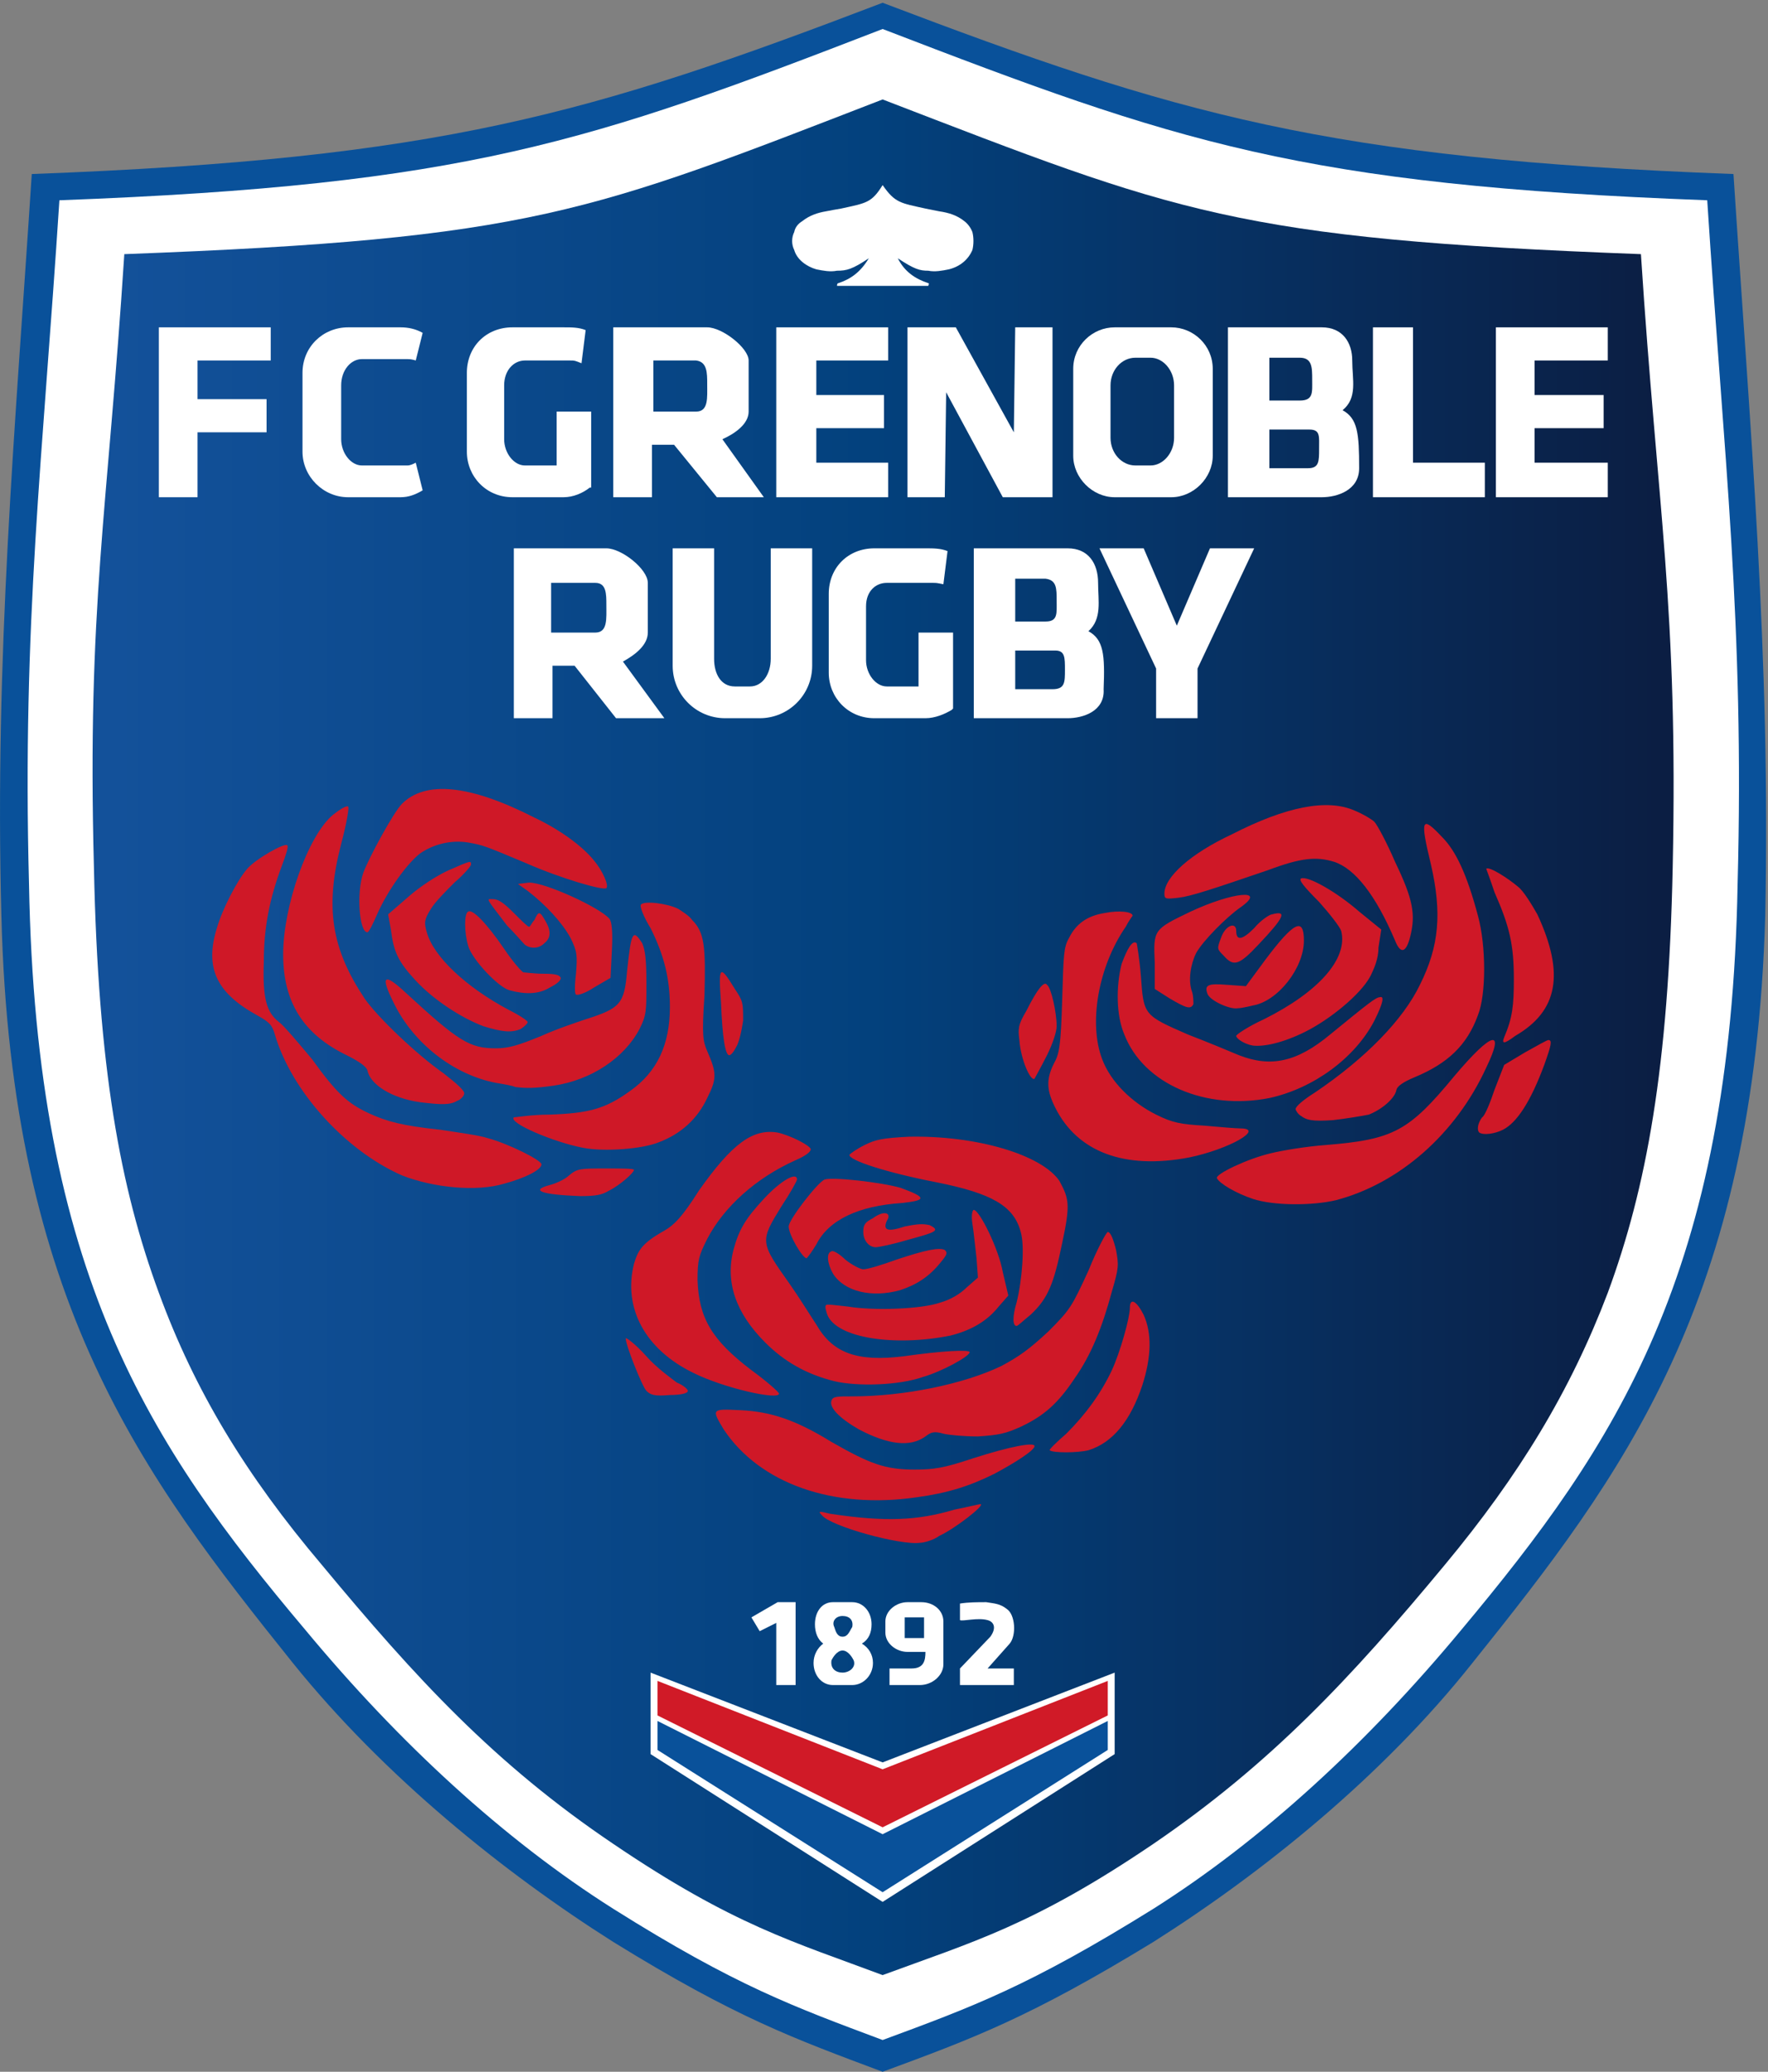
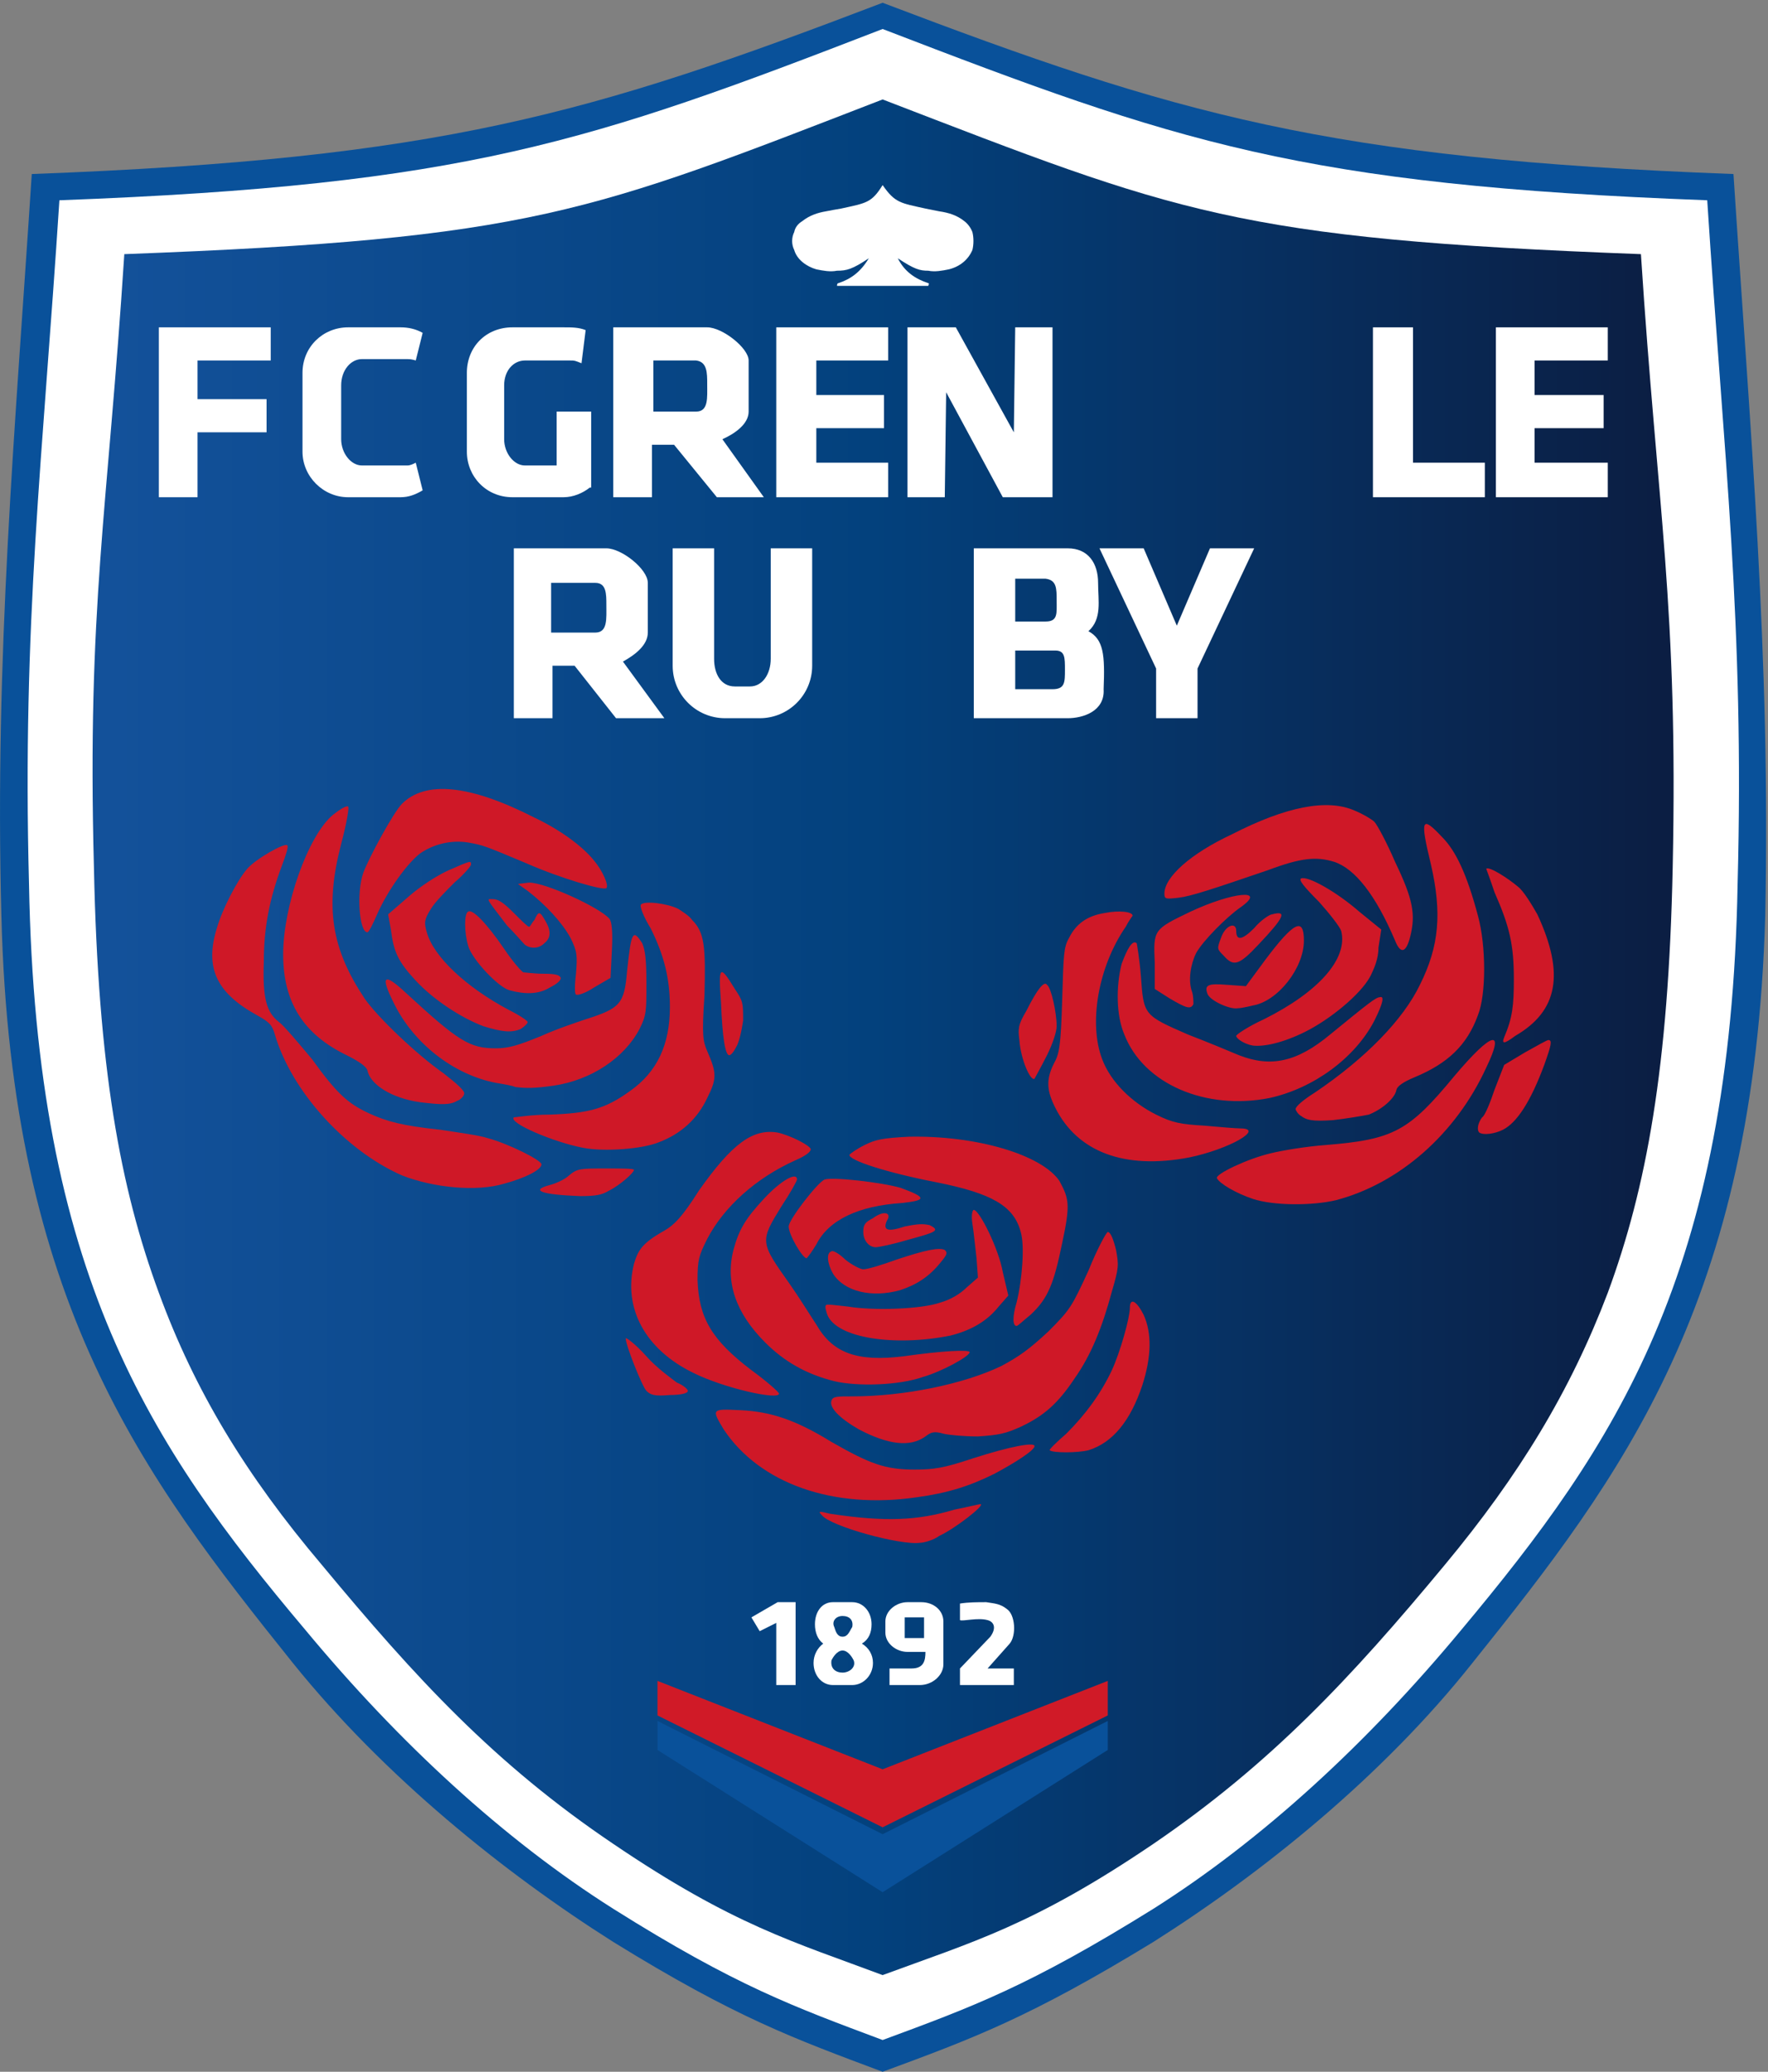
<svg xmlns="http://www.w3.org/2000/svg" version="1.2" viewBox="0 0 128 150" width="128" height="150">
  <rect x="0" y="0" width="128" height="150" fill="#808080" stroke="none" />
  <title>Logo_FC_Grenoble_Rugby-svg</title>
  <defs>
    <linearGradient id="g1" x2="1" gradientUnits="userSpaceOnUse" gradientTransform="matrix(128.762,.825,-0.967,150.868,-0.353,67.228)">
      <stop offset="0" stop-color="#09519a" />
      <stop offset="1" stop-color="#09519a" />
    </linearGradient>
    <linearGradient id="g2" x2="1" gradientUnits="userSpaceOnUse" gradientTransform="matrix(112.667,1.651,-1.957,133.565,7.901,66.406)">
      <stop offset="0" stop-color="#13519a" />
      <stop offset=".491" stop-color="#03417d" />
      <stop offset="1" stop-color="#0b1e43" />
    </linearGradient>
  </defs>
  <style>
		.s0 { fill: url(#g1) } 
		.s1 { fill: #ffffff } 
		.s2 { fill: url(#g2) } 
		.s3 { fill: #d01a27 } 
		.s4 { fill: #09519a } 
		.s5 { fill: #cf1827 } 
	</style>
  <g id="g10">
    <g id="g6230">
      <g id="g6222">
        <path id="path5728" fill-rule="evenodd" class="s0" d="m63.9 0.2c-21.2 8.1-32.1 11.3-61.6 12.4-1.2 18.5-2.7 34.9-2.2 53.7 0.7 28 10.2 40.5 21.1 54.1 6.6 8.2 15.3 15.2 23.2 20.2 8.9 5.5 13.1 7 19.5 9.4 6.5-2.4 10.6-3.9 19.6-9.4 7.9-5 16.6-12 23.1-20.2 10.9-13.6 20.4-26.1 21.2-54.1 0.4-18.8-1.1-35.2-2.3-53.7-29.4-1.1-40.3-4.3-61.6-12.4z" />
        <path id="path5718" fill-rule="evenodd" class="s1" d="m63.9 2.1c-21.2 8.2-30.2 11.3-59.6 12.4-1.2 18.6-2.7 30.6-2.2 49.5 0.5 28.2 8.7 40.6 20 54 6.8 8.2 14.4 15.2 22.3 20.2 8.9 5.6 13.1 7.1 19.5 9.5 6.5-2.4 10.6-3.9 19.6-9.5 7.9-5 15.5-12 22.3-20.2 11.2-13.4 19.5-25.8 20-54 0.5-18.9-1-30.9-2.2-49.5-29.5-1.1-38.4-4.2-59.7-12.4z" />
        <path id="path5726" fill-rule="evenodd" class="s2" d="m63.9 7.2c-21.2 8.2-25.4 10.1-54.9 11.2-1.2 18.6-2.7 25.5-2.2 44.4 0.3 14.5 1.9 23.2 4.7 30.8 2.6 7.1 6.3 13.2 11.8 19.7 6.8 8.2 12.5 14.4 21.1 20.2 8.7 5.9 13.1 7.1 19.5 9.5 6.5-2.4 10.9-3.6 19.6-9.5 8.5-5.8 14.3-12 21.1-20.2 5.4-6.5 9.1-12.6 11.8-19.7 2.8-7.6 4.4-16.3 4.7-30.8 0.4-18.9-1.1-25.8-2.3-44.4-29.4-1.1-33.6-3-54.9-11.2z" />
      </g>
      <g id="g6165">
        <g id="g5843">
          <g id="g5838">
-             <path id="path5722" fill-rule="evenodd" class="s1" d="m47.1 121.1v5.9l16.8 10.7 16.8-10.7v-5.9l-16.8 6.5z" />
            <path id="path5720" fill-rule="evenodd" class="s3" d="m47.6 121.7v2.5l16.3 8.1 16.3-8.1v-2.5l-16.3 6.4z" />
            <path id="path5724" fill-rule="evenodd" class="s4" d="m47.6 124.6v2.1l16.3 10.3 16.3-10.3v-2.1l-16.3 8.2z" />
          </g>
          <path id="path1276" class="s1" d="m63.9 13.4c-0.8 1.3-1.2 1.3-3 1.7q-0.6 0.1-1.1 0.2c-0.6 0.1-1.2 0.3-1.7 0.7q-0.5 0.3-0.6 0.8c-0.2 0.4-0.2 0.9 0 1.3 0.2 0.7 0.9 1.2 1.6 1.4 0.5 0.1 1 0.2 1.5 0.1 0.7 0 1.1-0.1 2.3-0.9 0 0 0 0 0 0-0.6 1-1.3 1.5-2.2 1.8q-0.1 0-0.1 0.2h6.6q0.1-0.2 0-0.2c-0.9-0.3-1.7-0.8-2.2-1.8-0.1 0 0 0 0 0 1.2 0.8 1.6 0.9 2.2 0.9 0.5 0.1 1 0 1.5-0.1 0.8-0.2 1.4-0.7 1.7-1.4 0.1-0.4 0.1-0.9 0-1.3q-0.2-0.5-0.6-0.8c-0.5-0.4-1.1-0.6-1.8-0.7q-0.5-0.1-1-0.2c-1.8-0.4-2.2-0.4-3.1-1.7z" />
          <g id="g5761">
            <path id="path5740" fill-rule="evenodd" class="s5" d="m42 86.6c-2.7-0.1-3.7-0.4-2.2-0.8 0.4-0.1 1.1-0.4 1.4-0.7 0.6-0.5 0.8-0.5 2.7-0.5 1.1 0 2 0 2 0.1 0 0.2-1 1.1-1.8 1.5-0.5 0.3-0.9 0.4-2.1 0.4zm-12.9-1.5c-4.1-1.8-8-6.1-9.2-10.2-0.2-0.7-0.4-0.9-1.3-1.4-2.9-1.6-3.8-3.4-2.9-6.3 0.4-1.4 1.5-3.5 2.2-4.3 0.6-0.7 2.7-1.9 2.9-1.7 0.1 0.1-0.1 0.7-0.4 1.5-0.9 2.4-1.3 4.5-1.3 6.9-0.1 2.7 0.2 3.7 1.1 4.4 0.3 0.2 1.4 1.5 2.4 2.7 1.8 2.5 2.6 3.2 4.1 3.9 1.3 0.6 2.4 0.9 5.2 1.2 1.3 0.2 2.8 0.4 3.4 0.6 1.5 0.4 3.9 1.6 3.9 1.9 0 0.4-1.2 1-2.7 1.4-2 0.6-5.1 0.3-7.4-0.6zm13.1-2c-2.1-0.4-5.4-1.8-5-2.2 0.1 0 1.3-0.2 2.6-0.2 2.8-0.1 4-0.4 5.8-1.7 2-1.4 2.9-3.4 2.9-6.1 0-2-0.4-3.7-1.4-5.7-0.5-0.8-0.8-1.6-0.7-1.7 0.2-0.3 1.9-0.1 2.7 0.3 0.3 0.2 0.8 0.5 1 0.8 0.9 0.9 1 1.9 0.9 5.5-0.2 2.9-0.1 3.3 0.2 4 0.7 1.6 0.7 2 0 3.4-0.7 1.5-1.9 2.6-3.5 3.2-1.2 0.5-4 0.7-5.5 0.4zm-11.8-3.3c-2.1-0.3-3.6-1.3-3.8-2.3q-0.1-0.4-1.5-1.1c-3.1-1.5-4.6-3.8-4.6-7.3 0-3.5 1.8-8.6 3.6-10.1 0.5-0.4 1-0.7 1.1-0.6 0.1 0-0.1 1.2-0.5 2.7-1.2 4.6-0.7 7.6 1.7 11.2 0.9 1.3 3.7 4 5.7 5.4 0.9 0.7 1.6 1.3 1.5 1.5 0 0.1-0.2 0.4-0.5 0.5-0.5 0.3-1.1 0.3-2.7 0.1zm6.9-1.1c-0.2-0.1-0.8-0.2-1.4-0.3-3.1-0.6-6-2.9-7.4-5.8-1-2-0.7-2.2 0.9-0.7 3.8 3.5 4.6 4 6.5 4 0.9 0 1.6-0.2 3.3-0.9 1.1-0.5 2.6-1 3.2-1.2 2.5-0.8 2.8-1.1 3-3.5 0.3-2.8 0.4-3.1 1.1-2 0.2 0.5 0.3 1.1 0.3 2.9 0 2 0 2.3-0.5 3.3-1.1 2.1-3.5 3.7-6.2 4.1-1.4 0.2-2 0.2-2.8 0.1zm15.5-2.3c-0.3 0-0.5-1.3-0.6-3.8-0.2-2.7-0.1-2.8 1-1 0.6 0.9 0.6 1 0.6 2.3-0.1 0.7-0.3 1.6-0.5 1.9-0.2 0.4-0.4 0.6-0.5 0.6zm-17.8-2.1c-1.6-0.6-3.6-1.9-4.9-3.3-1.3-1.4-1.6-2.1-1.8-3.7l-0.2-1.1 1.5-1.3c0.8-0.7 2-1.5 2.9-1.9 1.6-0.7 1.6-0.7 1.6-0.4 0 0.1-0.5 0.7-1.2 1.3-0.6 0.6-1.4 1.4-1.7 1.9-0.5 0.8-0.5 1-0.3 1.7 0.5 1.8 2.9 4 5.9 5.6 0.8 0.4 1.4 0.8 1.4 0.9 0 0.1-0.2 0.3-0.5 0.5-0.7 0.3-1.4 0.2-2.7-0.2zm9.2-3.5l-1.2 0.7c-0.6 0.4-1.2 0.6-1.3 0.5-0.1 0-0.1-0.7 0-1.5 0.1-1.3 0.1-1.6-0.4-2.6-0.6-1.1-1.8-2.4-3.1-3.4l-0.7-0.5 0.8-0.1c1.2 0 5.1 1.8 5.8 2.6q0.3 0.3 0.2 2.3c0 0-0.1 2-0.1 2zm-7.3 0.9c-0.8-0.2-2.7-2.2-3-3.2-0.3-1-0.3-2.4 0-2.5 0.3-0.2 1.3 0.8 2.6 2.7 0.6 0.9 1.3 1.7 1.4 1.7 0.1 0 0.8 0.1 1.4 0.1 1 0 1.2 0.1 1.3 0.3q0 0.3-0.8 0.7c-0.8 0.5-1.8 0.5-2.9 0.2zm1.1-3.3c-0.2-0.2-0.7-0.8-1.3-1.4-1.6-2.1-1.5-1.9-1-1.9 0.4 0 0.8 0.3 1.5 1 0.5 0.5 1 1 1.1 1 0.1 0 0.2-0.3 0.4-0.5 0.3-0.7 0.4-0.6 0.8 0.1 0.4 0.7 0.4 1.2-0.1 1.6-0.4 0.4-1 0.4-1.4 0.1zm-11.4-0.9c-0.6 0-0.8-2.9-0.3-4.3 0.4-1.1 2.2-4.4 2.8-5 1.7-1.7 4.9-1.4 9.6 1 1.9 0.9 3.5 2.1 4.3 3.1 0.6 0.7 1.1 1.8 0.9 2-0.2 0.2-3.3-0.7-5.8-1.8-3.1-1.3-3.1-1.3-4.2-1.5-1.2-0.2-2.5 0.1-3.5 0.8-0.9 0.7-2.3 2.6-3.1 4.4-0.3 0.7-0.6 1.3-0.7 1.3z" />
            <path id="path5757" class="s5" d="m96.7 86.9c4.6-1.2 8.7-4.8 10.9-9.6 1.4-2.9 0.4-2.6-2.3 0.6-3.3 4-4.4 4.6-9.3 5-1.4 0.1-3.2 0.4-4 0.6-1.7 0.4-4 1.5-3.9 1.8 0.2 0.4 1.4 1.1 2.6 1.5 1.5 0.5 4.3 0.5 6 0.1zm-10.6-3.1c2.9-0.6 5.5-2.1 3.7-2.1-0.3 0-1.5-0.1-2.6-0.2-1.7-0.1-2.3-0.2-3.5-0.8-1.8-0.9-3.3-2.4-3.9-4-1-2.6-0.3-6.7 1.7-9.6 0.2-0.4 0.5-0.8 0.5-0.8 0-0.3-1-0.4-2-0.2-1.3 0.2-2.1 0.8-2.6 1.8-0.4 0.7-0.4 1.2-0.5 4.5-0.1 3.3-0.2 3.9-0.6 4.6-0.6 1.2-0.5 2 0.1 3.2 1.6 3.2 5 4.5 9.7 3.6zm22.7-2c1-0.5 2-2 3-4.7 0.5-1.4 0.6-1.8 0.3-1.8-0.1 0-0.8 0.4-1.7 0.9l-1.5 0.9-0.7 1.8c-0.3 0.9-0.7 1.9-0.9 2-0.3 0.4-0.4 0.9-0.2 1.1 0.3 0.2 1.1 0.1 1.7-0.2zm-9.7-1.1c1-0.4 1.9-1.2 2-1.8q0.1-0.4 1.3-0.9c2.4-1 3.8-2.3 4.6-4.5 0.6-1.5 0.6-5 0-7.2-0.8-3-1.6-4.7-2.6-5.7-1.5-1.6-1.6-1.3-0.8 2 0.8 3.5 0.6 5.9-0.8 8.7-1.2 2.5-3.9 5.3-7.6 7.8-0.8 0.5-1.4 1-1.4 1.2 0 0.1 0.2 0.4 0.4 0.5 0.4 0.3 0.8 0.4 2.3 0.3 0.9-0.1 2.1-0.3 2.6-0.4zm-7.2-1.2c3.2-0.7 6.2-2.9 7.6-5.6 0.7-1.4 0.7-1.8 0.4-1.7-0.3 0-0.9 0.5-3.6 2.7-2.4 2-4.3 2.4-6.6 1.5-0.7-0.3-2.4-1-3.7-1.5-3.2-1.4-3.2-1.4-3.4-4.2-0.1-1.3-0.3-2.4-0.3-2.4-0.3-0.3-0.7 0.4-1.1 1.5-0.4 1.6-0.4 3.7 0.2 5.1 1.4 3.6 5.9 5.5 10.5 4.6zm-16.1-3.1c0.4-0.8 0.7-1.7 0.7-2.1 0-1-0.4-2.8-0.7-3-0.2-0.3-0.7 0.3-1.5 1.9-0.6 1-0.6 1.3-0.5 2.1 0.1 1.4 0.8 3 1.1 2.8 0.1-0.2 0.5-0.9 0.9-1.7zm18.7-1.7c1.8-0.9 4-2.7 4.7-4 0.3-0.6 0.6-1.3 0.6-2.1l0.2-1.3-1.6-1.3c-1.6-1.4-3.7-2.6-4.2-2.4-0.2 0.1 0.2 0.6 1.3 1.7 0.8 0.9 1.5 1.8 1.6 2.1 0.5 2-1.6 4.4-5.6 6.4-1.1 0.5-2 1.1-2 1.2 0 0.2 0.6 0.6 1.2 0.7 0.8 0.1 2.2-0.2 3.8-1zm15.2 0.3c3.1-1.8 3.6-4.5 1.6-8.8-0.4-0.7-1-1.7-1.4-2-0.7-0.6-2.1-1.5-2.3-1.3 0 0 0.3 0.8 0.6 1.7 1.1 2.5 1.4 3.8 1.4 6.3 0 1.9-0.1 2.8-0.7 4.2-0.2 0.5 0 0.5 0.8-0.1zm-19-2.2c1.8-0.3 3.7-2.7 3.7-4.7 0-1.7-0.7-1.4-2.8 1.4l-1.4 1.9-1.4-0.1c-1.3-0.1-1.6 0-1.4 0.6 0.1 0.5 1.6 1.2 2.2 1.1 0.2 0 0.7-0.1 1.1-0.2zm-4.3-0.1c0-0.2 0-0.6-0.1-0.9-0.3-0.8-0.1-2 0.3-2.8 0.5-0.9 2.2-2.6 3.2-3.3 2-1.4-0.6-1.1-3.6 0.3-2.7 1.3-2.7 1.3-2.6 3.7v1.9l1.1 0.7c1.2 0.7 1.5 0.8 1.7 0.4zm4.7-4.3c1.9-2 2.1-2.5 1-2.2-0.2 0-0.9 0.5-1.3 1q-1.3 1.3-1.3 0.2c0-0.7-0.8-0.4-1.1 0.5-0.3 0.8-0.3 0.8 0.2 1.3 0.7 0.8 1.1 0.7 2.5-0.8zm11-0.6c0.4-1.6 0.2-2.7-1.1-5.4-0.6-1.4-1.3-2.7-1.5-2.9-0.2-0.2-0.9-0.6-1.4-0.8-2-0.9-5-0.3-8.9 1.7-3 1.4-4.9 3.1-4.9 4.3 0 0.4 0.1 0.4 1 0.3 0.9-0.1 2.4-0.6 6.5-2 2.4-0.9 3.5-1 4.8-0.6 1.5 0.5 3 2.4 4.4 5.7 0.4 1 0.8 0.9 1.1-0.3z" />
            <path id="path5759" fill-rule="evenodd" class="s5" d="m66.6 111.7c-1.4 0.2-6.5-1.2-7.1-2-0.3-0.3-0.2-0.3 0.6-0.1 4 0.6 6.3 0.5 9-0.3 1-0.2 1.8-0.4 1.9-0.4 0.3 0.1-1.9 1.8-3 2.3-0.4 0.3-1.1 0.5-1.4 0.5zm-14.2-8.2c-0.9-1.5-0.9-1.5 1.2-1.4 2.2 0.1 4 0.7 6.6 2.3 2.8 1.6 3.9 2 6 2 1.4 0 2.1-0.1 4.2-0.8 2.8-0.9 4.5-1.2 4.5-0.9 0 0.3-1.4 1.2-2.9 2-1.8 0.9-3.4 1.4-5.6 1.7-6.1 0.9-11.4-1-14-4.9zm23.6 1.5c-0.1 0 0.5-0.6 1.2-1.2 1.4-1.4 2.5-2.9 3.3-4.6 0.6-1.3 1.3-3.8 1.3-4.5 0-0.8 0.5-0.5 1 0.5q0.9 2-0.1 5.1-1.3 3.9-3.9 4.7c-0.8 0.2-2.6 0.2-2.8 0zm-13.8-1.5c-1.4-0.8-2.2-1.6-2-2.1 0.1-0.3 0.4-0.3 1.5-0.3 3.8 0 8.1-0.9 10.8-2.2 1.3-0.7 2-1.2 3.4-2.5 1.6-1.6 1.7-1.8 2.9-4.4 0.6-1.5 1.3-2.8 1.4-2.8 0.2 0 0.4 0.5 0.6 1.3 0.2 1.1 0.2 1.3-0.3 3-0.7 2.6-1.5 4.6-2.7 6.3-1.2 1.8-2.2 2.7-3.9 3.5-1.1 0.5-1.6 0.6-3.1 0.7-1 0-2.1-0.1-2.5-0.2-0.7-0.2-0.9-0.1-1.3 0.2-1.1 0.8-2.7 0.6-4.8-0.5zm-12-4.1c-3.5-1.7-5.1-4.7-4.3-7.9 0.3-1 0.6-1.5 2.2-2.4 0.7-0.4 1.3-1 2.5-2.9 2.4-3.4 3.9-4.5 5.7-4.2 0.9 0.2 2.3 0.9 2.4 1.2 0 0.2-0.4 0.5-1.1 0.8-2.9 1.3-5.2 3.4-6.4 5.7-0.6 1.2-0.7 1.5-0.7 3 0.1 2.7 1 4.3 3.9 6.5 1.1 0.8 2 1.6 2 1.7 0 0.5-4-0.4-6.2-1.5zm-1.7 1.6c-1.1 0.1-1.4 0-1.7-0.3-0.3-0.3-1.5-3.3-1.5-3.8 0-0.1 0.7 0.4 1.5 1.3 0.7 0.8 1.8 1.6 2.2 1.9 0.5 0.2 0.8 0.5 0.8 0.6 0 0.2-0.6 0.3-1.3 0.3zm11.9-1c-2-0.5-3.6-1.4-5-2.8q-3.2-3.2-2.3-6.7c0.4-1.5 0.9-2.3 2.2-3.7 1.2-1.3 2.4-2 2.4-1.4 0 0.1-0.5 1-1.1 1.9-1.6 2.6-1.6 2.6 0.6 5.7 0.7 1 1.5 2.3 1.9 2.9 1.2 2.1 3 2.7 6.3 2.3 2.8-0.4 4.8-0.5 4.8-0.3 0 0.3-2 1.4-3.4 1.8-1.7 0.6-4.7 0.7-6.4 0.3zm-0.5-4.8c-0.1-0.3-0.2-0.6-0.1-0.7 0-0.1 0.7 0 1.6 0.1 1.8 0.3 5.3 0.2 6.7-0.3 0.7-0.2 1.4-0.6 1.9-1.1l0.8-0.7-0.1-1.4c-0.1-0.8-0.2-1.9-0.3-2.5-0.1-0.6 0-1 0.1-1 0.4 0 1.8 2.8 2.1 4.5l0.4 1.7-0.7 0.8c-0.8 1-1.9 1.7-3.5 2.1-4 0.8-8.2 0.2-8.9-1.5zm13.7 0.8c-0.3 0-0.3-0.7 0-1.7 0.4-1.6 0.6-4.1 0.3-5.1-0.5-1.9-2.1-2.8-6.1-3.6-3.6-0.7-6.4-1.6-6.3-2 0.1-0.1 0.5-0.4 1.1-0.7 0.8-0.4 1.3-0.5 3.2-0.6 4.9-0.1 9.6 1.3 10.9 3.2 0.7 1.3 0.8 1.7 0.2 4.5-0.6 2.9-1 4-2.3 5.2-0.5 0.4-0.9 0.8-1 0.8zm-13.3-3.8c-0.4-0.7-0.5-1.5-0.1-1.6 0.1-0.1 0.6 0.2 1 0.6 0.5 0.4 1.1 0.7 1.3 0.7 0.3 0 1.3-0.3 2.4-0.7 2.1-0.7 3.1-0.9 3.5-0.7 0.2 0.2 0.2 0.3-0.3 0.9-0.8 1-1.7 1.6-2.9 2-2.1 0.6-4.1 0.1-4.9-1.2zm-1.9-1.1c-0.3 0-1.3-1.7-1.3-2.3 0-0.5 2.1-3.2 2.6-3.4 0.6-0.2 4.1 0.2 5.5 0.6 1.9 0.7 1.9 0.9 0.1 1.1-3.1 0.2-5.3 1.2-6.2 3-0.3 0.5-0.6 0.9-0.7 1zm5-0.8c-0.5 0-0.9-0.5-0.9-1.1 0-0.5 0.1-0.7 0.7-1 0.8-0.6 1.4-0.4 1 0.2-0.3 0.7 0.1 0.8 1.3 0.4 1-0.2 1.3-0.2 1.8-0.1 0.8 0.4 0.5 0.5-1.7 1.1-1 0.3-2 0.5-2.2 0.5z" />
          </g>
        </g>
        <g id="g6140">
          <g id="g5999">
            <g id="g5992">
              <path id="path5928" class="s1" d="m48.7 39.7v8.5c0 2.1 1.7 3.8 3.8 3.8h2.5c2.1 0 3.8-1.7 3.8-3.8v-8.5h-3v8c0 1.1-0.6 2-1.5 2h-1.1c-1 0-1.5-0.9-1.5-2v-8z" />
-               <path id="path5930" class="s1" d="m63.3 39.7c-1.9 0-3.3 1.4-3.3 3.3v5.7c0 1.8 1.4 3.3 3.3 3.3h3.7c0.7 0 1.4-0.3 1.9-0.6l0.1-0.1v-5.5h-2.5v3.9h-2.3c-0.8 0-1.5-0.9-1.5-1.9v-3.9c0-1.1 0.7-1.7 1.5-1.7h3.3c0.3 0 0.3 0 0.8 0.1l0.3-2.4c-0.5-0.2-1-0.2-1.6-0.2z" />
              <path id="path5946" fill-rule="evenodd" class="s1" d="m43.9 39.7c1.1 0 3 1.5 3 2.5v3.6c0 0.9-0.9 1.6-1.8 2.1l3 4.1h-3.5l-3-3.8h-1.6v3.8h-2.8v-12.3zm-4 6.1h3.2q0 0 0 0c0.9 0 0.8-1 0.8-2 0-0.8 0-1.6-0.8-1.6h-3.2z" />
              <path id="path5957" fill-rule="evenodd" class="s1" d="m73.5 39.7h3.8c1.5 0 2.2 1.1 2.2 2.5 0 1.3 0.3 2.6-0.7 3.5 1.1 0.6 1.2 1.7 1.1 4.2 0.1 1.6-1.5 2.1-2.6 2.1h-4-2.8v-12.3zm0 5.3h2.2q0 0 0 0c0.9 0 0.8-0.6 0.8-1.5 0-0.9 0-1.5-0.8-1.6h-2.2zm2.7 2.1h-2.7v2.8h2.7c0.9 0 0.9-0.5 0.9-1.4 0-0.9 0-1.4-0.7-1.4q-0.1 0-0.2 0z" />
              <path id="path5961" fill-rule="evenodd" class="s1" d="m79.6 39.7l4.1 8.7v3.6h3v-3.6l4.1-8.7h-3.2l-2.4 5.6-2.4-5.6z" />
            </g>
            <g id="g5980">
              <path id="path5869" fill-rule="evenodd" class="s1" d="m11.5 36h2.8v-4.7h5v-2.4h-5v-2.8h5.3v-2.4h-8.1z" />
              <path id="path5871" fill-rule="evenodd" class="s1" d="m51.2 23.7c1.1 0 3 1.5 3 2.4v3.7c0 0.9-1 1.6-1.9 2l3 4.2h-3.4l-3.1-3.8h-1.6v3.8h-2.8v-12.3zm-3.9 6.1h3.1q0 0 0 0c0.9 0 0.8-1 0.8-2 0-0.8 0-1.6-0.8-1.7h-3.1z" />
              <path id="path5873" fill-rule="evenodd" class="s1" d="m56.2 36h8.1v-2.5h-5.2v-2.5h4.9v-2.4h-4.9v-2.5h5.2v-2.4h-8.1v6.1z" />
              <path id="path5881" fill-rule="evenodd" class="s1" d="m108.3 36h8.1v-2.5h-5.3v-2.5h5v-2.4h-5v-2.5h5.3v-2.4h-8.1v6.1z" />
              <path id="path5883" fill-rule="evenodd" class="s1" d="m99.4 36h8.1v-2.5h-5.2v-9.8h-2.9v6.1z" />
              <path id="rect5887" class="s1" d="m30.6 24.1q-0.7-0.4-1.6-0.4h-3.8c-1.8 0-3.3 1.4-3.3 3.3v5.7c0 1.8 1.5 3.3 3.3 3.3h3.8c0.6 0 1.1-0.2 1.6-0.5l-0.5-2c-0.2 0.1-0.4 0.2-0.6 0.2h-3.3c-0.8 0-1.5-0.9-1.5-1.9v-3.9c0-1.1 0.7-1.9 1.5-1.9h3.3q0.3 0 0.6 0.1z" />
              <path id="rect5897" class="s1" d="m37.1 23.7c-1.9 0-3.3 1.4-3.3 3.3v5.7c0 1.8 1.4 3.3 3.3 3.3h3.7c0.7 0 1.4-0.3 1.9-0.7h0.1v-5.5h-2.5v3.9h-2.3c-0.8 0-1.5-0.9-1.5-1.9v-3.9c0-1.1 0.7-1.8 1.5-1.8h3.3c0.3 0 0.3 0 0.8 0.2l0.3-2.4c-0.5-0.2-1-0.2-1.6-0.2z" />
-               <path id="rect5903" fill-rule="evenodd" class="s1" d="m77.7 26.7c0-1.7 1.4-3 3-3h4.1c1.6 0 3 1.3 3 3v6.3c0 1.6-1.4 3-3 3h-4.1c-1.6 0-3-1.4-3-3zm2.7 1.2v3.8c0 1.1 0.8 2 1.8 2h1.1c0.9 0 1.7-0.9 1.7-2v-3.8c0-1.1-0.8-2-1.7-2h-1.1c-1 0-1.8 0.9-1.8 2z" />
-               <path id="path5959" fill-rule="evenodd" class="s1" d="m91.9 23.7h3.8c1.5 0 2.2 1.1 2.2 2.4 0 1.4 0.4 2.7-0.7 3.6 1.1 0.6 1.2 1.7 1.2 4.2 0 1.6-1.6 2.1-2.7 2.1h-6.8v-12.3zm0 5.3h2.2q0 0 0 0c1 0 0.9-0.6 0.9-1.5 0-0.9 0-1.6-0.9-1.6h-2.2zm2.8 2.1h-2.8v2.8h2.8c0.8 0 0.8-0.5 0.8-1.4 0-0.9 0.1-1.4-0.7-1.4q0 0-0.1 0z" />
              <path id="path5975" fill-rule="evenodd" class="s1" d="m65.7 23.7v12.3h2.7l0.1-7.6 4.1 7.6h3.6v-12.3h-2.7l-0.1 7.6-4.2-7.6z" />
            </g>
          </g>
          <g id="g6134">
            <path id="path6058" fill-rule="evenodd" class="s1" d="m56.2 122h1.4v-6h-1.3l-1.9 1.1 0.6 1 1.2-0.6z" />
            <path id="path6060" fill-rule="evenodd" class="s1" d="m73.4 122h-3.9v-1.2l2.2-2.3c0.5-0.7 0.2-1.1-0.2-1.2-0.7-0.2-1.8 0.1-2 0v-1.2c0.6-0.1 1.3-0.1 1.9-0.1 0.6 0.1 1 0.1 1.5 0.5 0.6 0.4 0.7 1.9 0.2 2.5l-1.6 1.8h1.9z" />
            <path id="rect6074" fill-rule="evenodd" class="s1" d="m61.7 116c0.8 0 1.4 0.7 1.4 1.6 0 0.6-0.2 1.1-0.7 1.4 0.5 0.3 0.8 0.8 0.8 1.4 0 0.9-0.7 1.6-1.5 1.6h-1.4c-0.8 0-1.4-0.7-1.4-1.6 0-0.6 0.3-1.1 0.7-1.4-0.4-0.3-0.6-0.8-0.6-1.4 0-0.9 0.5-1.6 1.3-1.6zm-1.3 1.8c0.1 0.3 0.2 0.7 0.6 0.7 0.4 0 0.5-0.4 0.7-0.7 0.1-0.5-0.2-0.8-0.7-0.8-0.5 0-0.8 0.4-0.6 0.8zm-0.2 2.4c-0.1 0.6 0.3 0.9 0.8 0.9 0.5 0 1-0.4 0.8-0.9-0.1-0.2-0.4-0.7-0.8-0.7-0.4 0-0.7 0.5-0.8 0.7z" />
            <path id="rect6125" fill-rule="evenodd" class="s1" d="m66.7 116c0.9 0 1.6 0.6 1.6 1.4v0.8q0 0.2 0 0.3v-0.1 2.1c0 0.8-0.8 1.5-1.7 1.5h-2.2v-1.2h1.6c0.9 0 1-0.6 1-1.2q-0.1 0-0.3 0h-1c-0.8 0-1.6-0.6-1.6-1.4v-0.8c0-0.8 0.8-1.4 1.6-1.4 0 0 1 0 1 0zm-1.2 2.6h1.4v-1.5h-1.4z" />
          </g>
        </g>
      </g>
    </g>
  </g>
</svg>